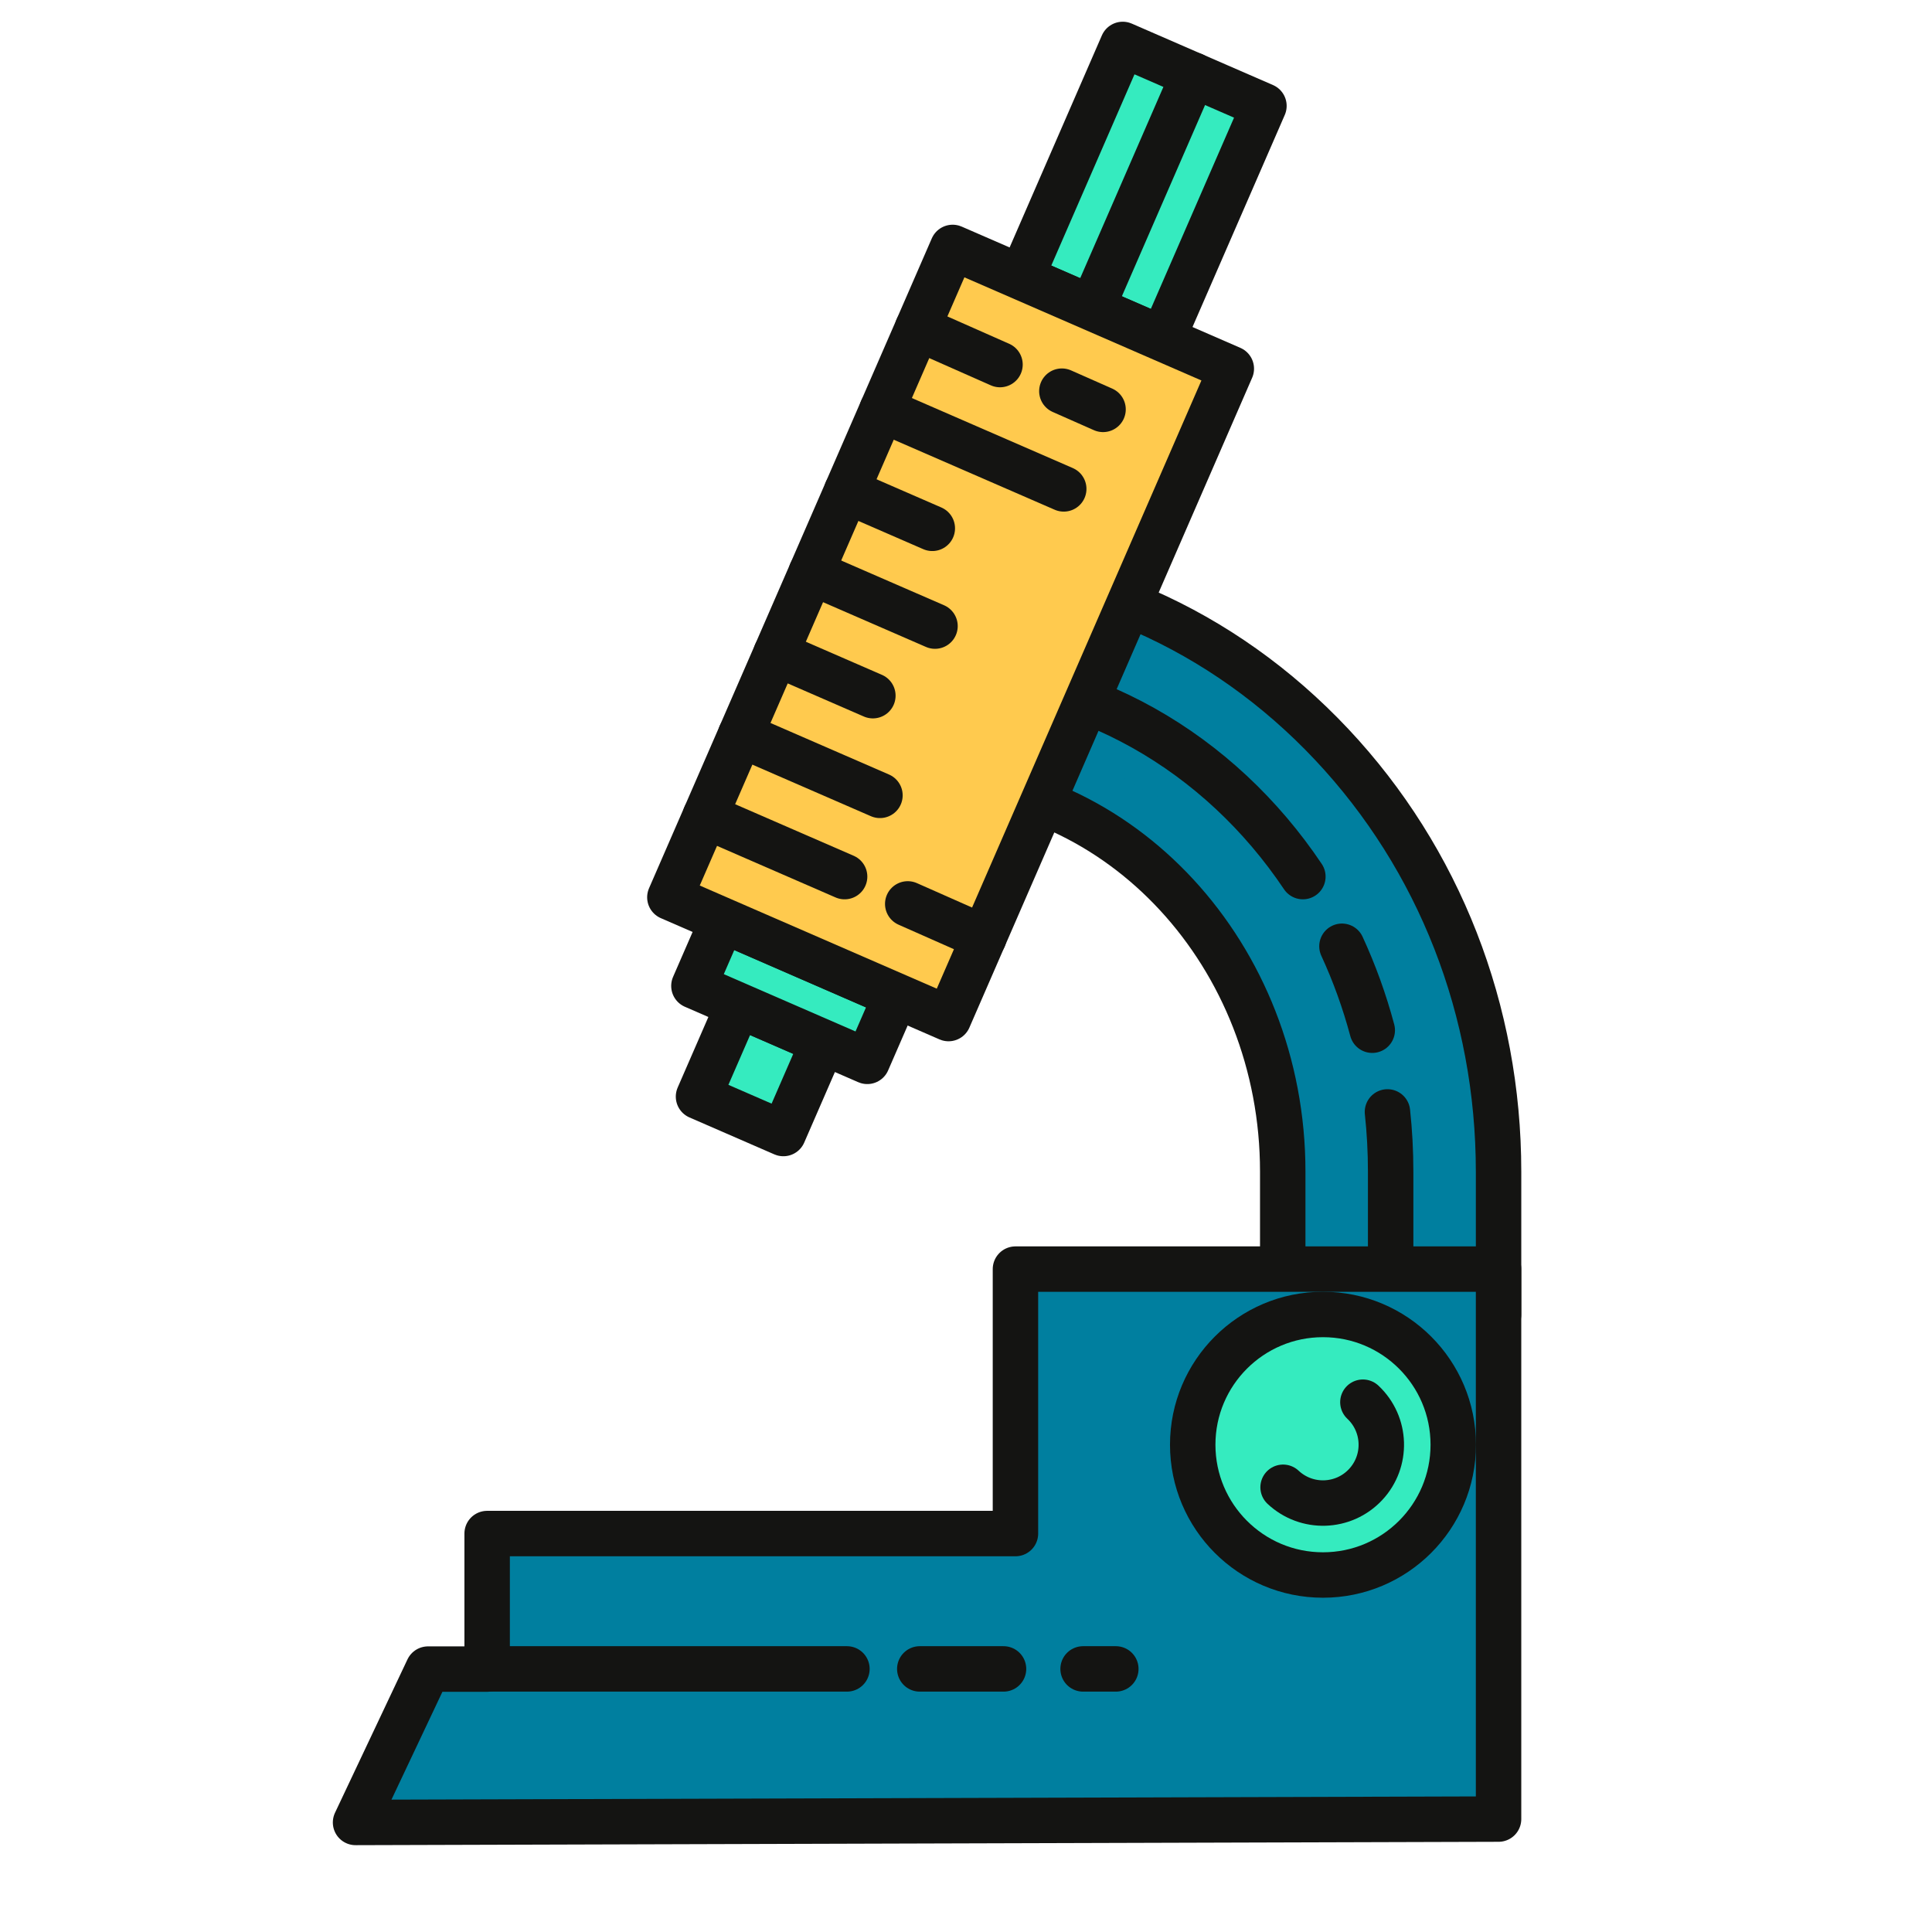
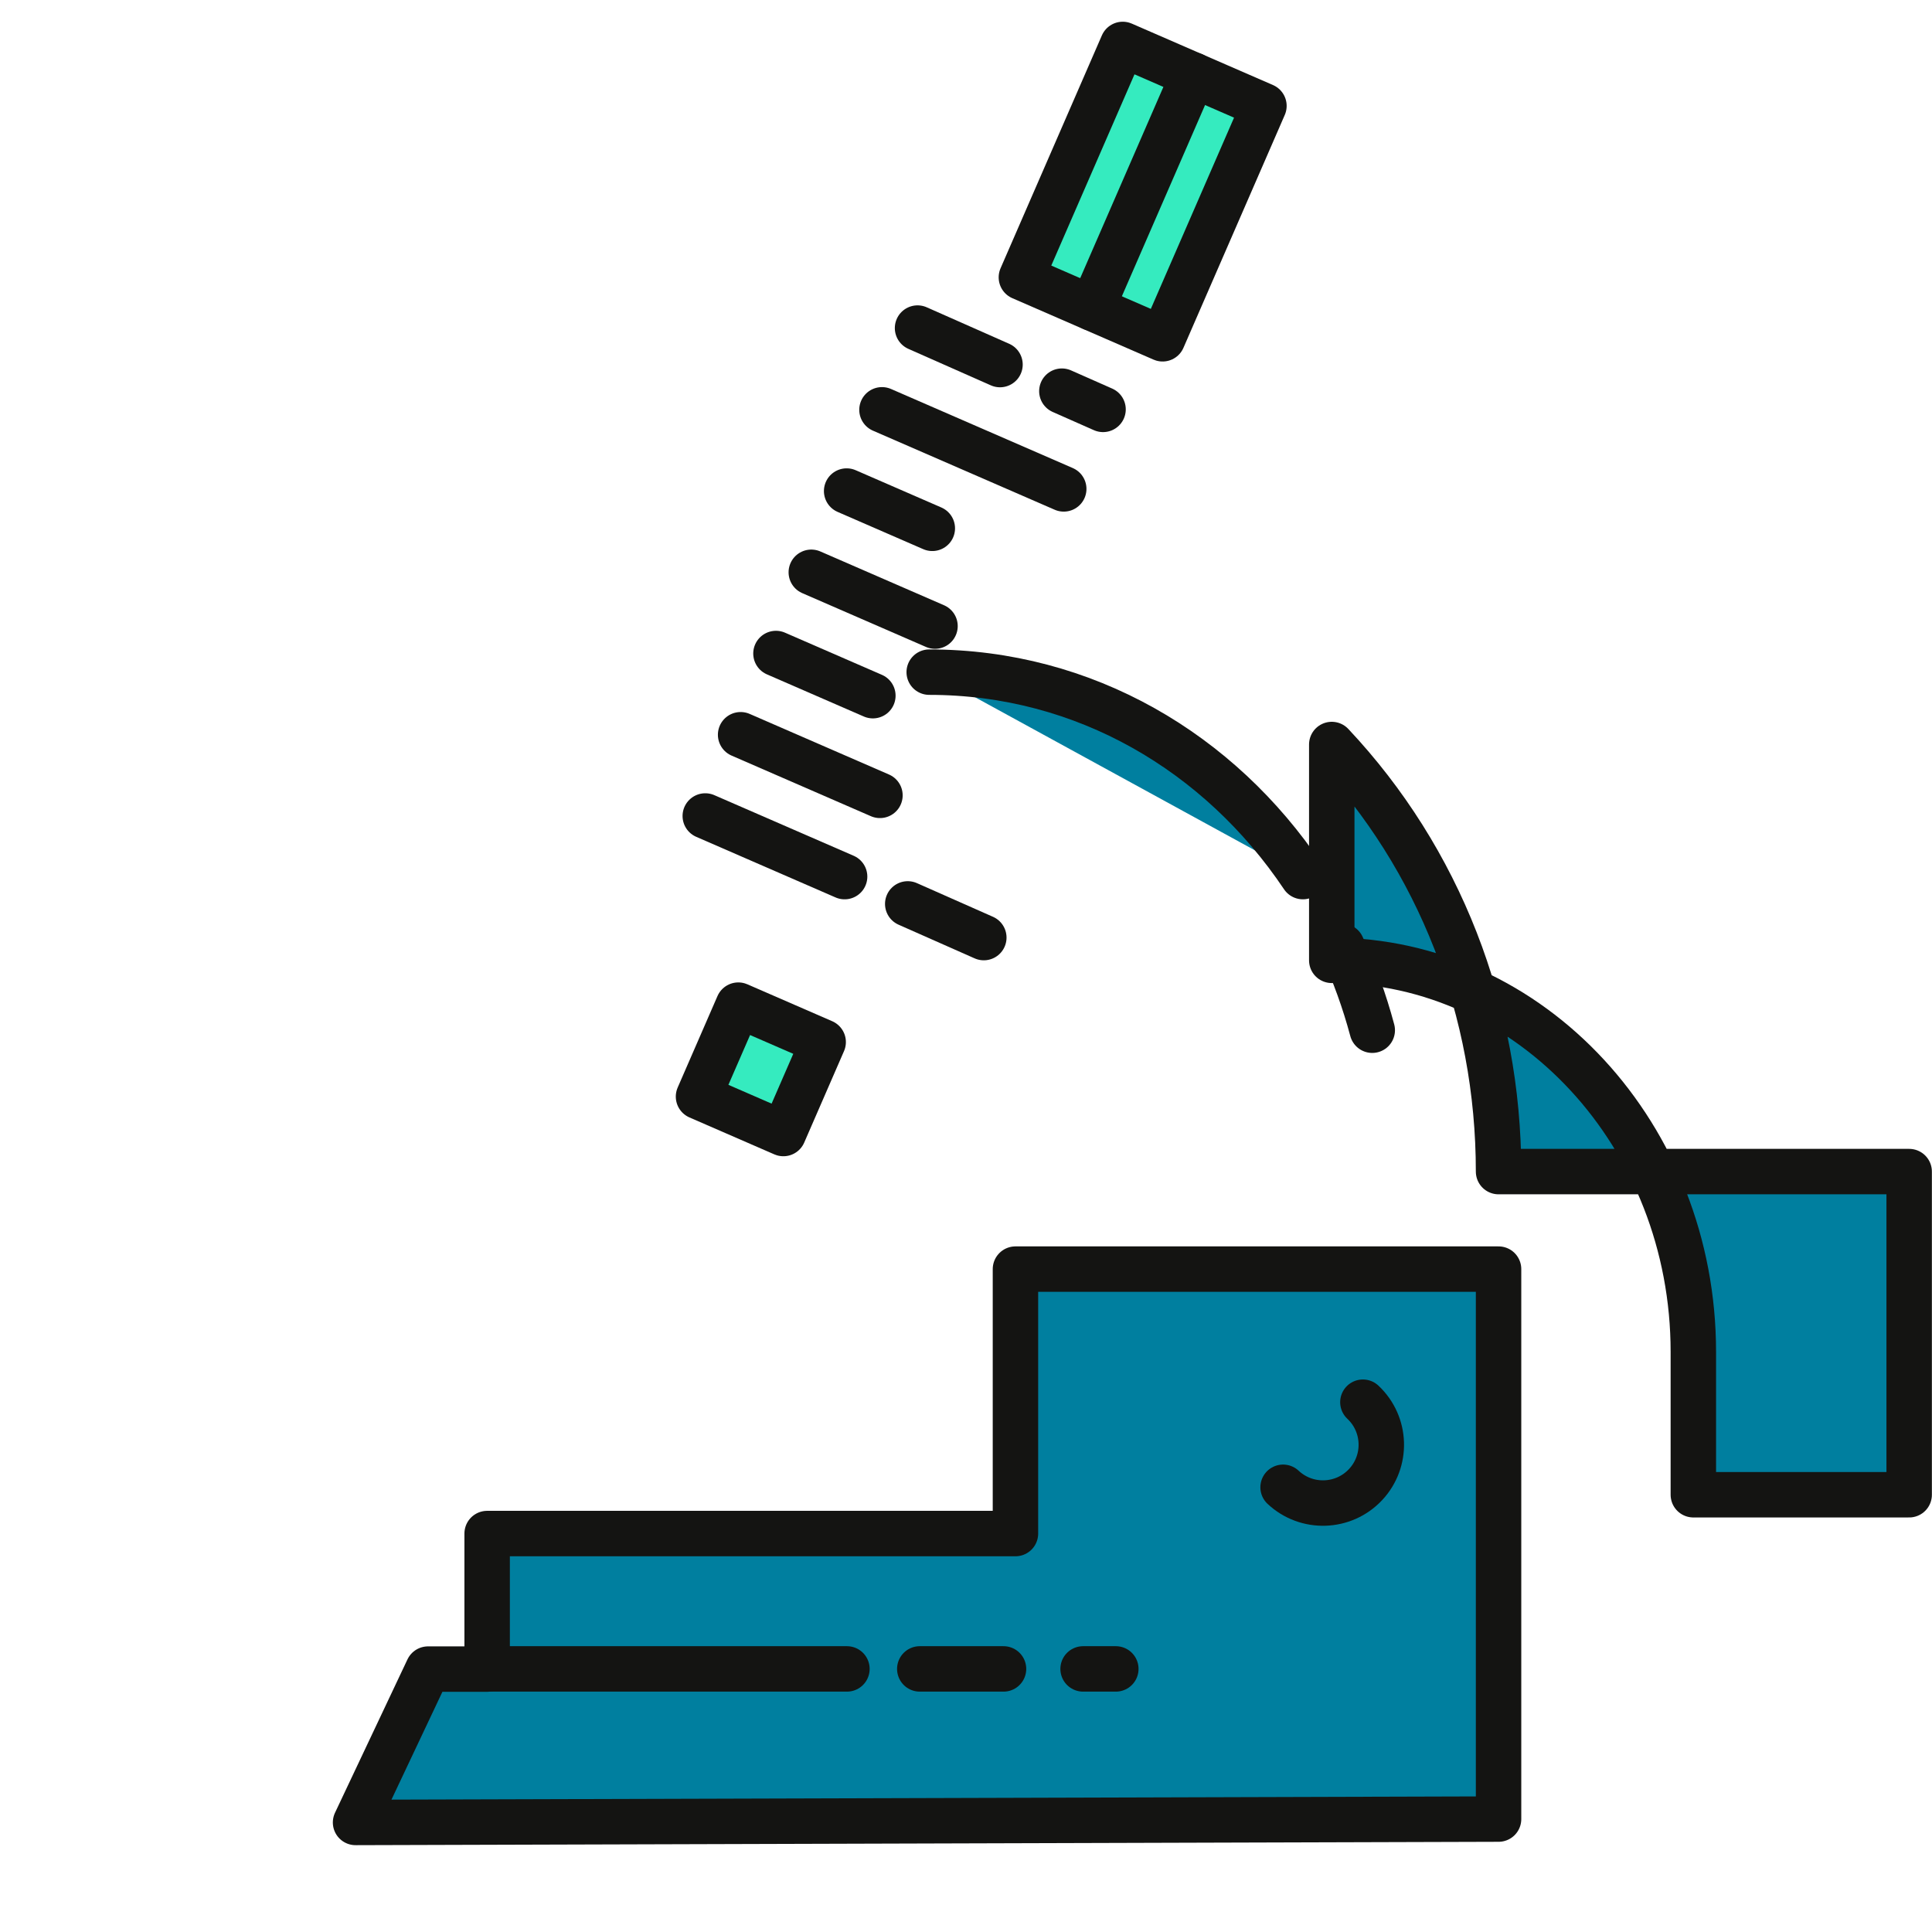
<svg xmlns="http://www.w3.org/2000/svg" version="1.1" x="0px" y="0px" width="340.158px" height="340.156px" viewBox="0 0 340.158 340.156" enable-background="new 0 0 340.158 340.156" xml:space="preserve">
  <g id="Schrott" display="none">
    <g id="Schrott_Halbschatten" display="inline">
	</g>
    <g id="Schrott_Objekte_und_Verläufe" display="inline">
	</g>
  </g>
  <g id="Objekt_un_Verläufe">
</g>
  <g id="Halbschatten">
    <g>
-       <path fill="#007F9F" stroke="#141412" stroke-width="8" stroke-linecap="round" stroke-linejoin="round" stroke-miterlimit="10" d="    M263.844,206.276c0-28.344-10.43-55.047-29.367-75.193c-19.241-20.469-44.916-31.741-72.293-31.741v38    c35.103,0,63.661,30.924,63.661,68.935v25.154h38V206.276z" />
-       <path fill="#007F9F" stroke="#141412" stroke-width="8" stroke-linecap="round" stroke-linejoin="round" stroke-miterlimit="10" d="    M244.283,195.771c0.372,3.444,0.562,6.95,0.562,10.505v1.418v27.608" />
+       <path fill="#007F9F" stroke="#141412" stroke-width="8" stroke-linecap="round" stroke-linejoin="round" stroke-miterlimit="10" d="    M263.844,206.276c0-28.344-10.43-55.047-29.367-75.193v38    c35.103,0,63.661,30.924,63.661,68.935v25.154h38V206.276z" />
      <path fill="#007F9F" stroke="#141412" stroke-width="8" stroke-linecap="round" stroke-linejoin="round" stroke-miterlimit="10" d="    M236.271,166.605c2.169,4.699,3.96,9.641,5.335,14.78" />
      <path fill="#007F9F" stroke="#141412" stroke-width="8" stroke-linecap="round" stroke-linejoin="round" stroke-miterlimit="10" d="    M163.601,118.342c27.389,0,51.156,14.17,65.79,35.995" />
    </g>
    <polygon fill="#007F9F" stroke="#141412" stroke-width="8" stroke-linecap="round" stroke-linejoin="round" stroke-miterlimit="10" points="   263.844,320.277 263.844,223.446 178.786,223.446 178.786,270.006 85.769,270.006 85.769,293.869 75.359,293.87 62.601,320.87  " />
-     <circle fill="#35EBBF" stroke="#141412" stroke-width="8" stroke-linecap="round" stroke-linejoin="round" stroke-miterlimit="10" cx="232.932" cy="254.368" r="22.936" />
    <path fill="none" stroke="#141412" stroke-width="8" stroke-linecap="round" stroke-linejoin="round" stroke-miterlimit="10" d="   M239.957,246.878c4.136,3.879,4.345,10.377,0.465,14.514c-3.879,4.137-10.377,4.345-14.514,0.466" />
    <g>
      <rect x="187.625" y="11.363" transform="matrix(0.917 0.399 -0.399 0.917 30.154 -77.458)" fill="#35EBBF" stroke="#141412" stroke-width="8" stroke-linecap="round" stroke-linejoin="round" stroke-miterlimit="10" width="27.114" height="44.717" />
      <line fill="#35EBBF" stroke="#141412" stroke-width="8" stroke-linecap="round" stroke-linejoin="round" stroke-miterlimit="10" x1="192.263" y1="54.225" x2="210.102" y2="13.22" />
      <rect x="125.801" y="179.483" transform="matrix(0.917 0.399 -0.399 0.917 86.245 -37.811)" fill="#35EBBF" stroke="#141412" stroke-width="8" stroke-linecap="round" stroke-linejoin="round" stroke-miterlimit="10" width="16.293" height="17.562" />
-       <rect x="123.323" y="168.116" transform="matrix(0.917 0.399 -0.399 0.917 81.2 -41.356)" fill="#35EBBF" stroke="#141412" stroke-width="8" stroke-linecap="round" stroke-linejoin="round" stroke-miterlimit="10" width="33.289" height="12.62" />
-       <rect x="140.62" y="49.045" transform="matrix(0.917 0.399 -0.399 0.917 58.346 -57.517)" fill="#FFCA4E" stroke="#141412" stroke-width="8" stroke-linecap="round" stroke-linejoin="round" stroke-miterlimit="10" width="53.507" height="124.775" />
      <line fill="#35EBBF" stroke="#141412" stroke-width="8" stroke-linecap="round" stroke-linejoin="round" stroke-miterlimit="10" x1="124.174" y1="143.666" x2="148.707" y2="154.339" />
      <line fill="#35EBBF" stroke="#141412" stroke-width="8" stroke-linecap="round" stroke-linejoin="round" stroke-miterlimit="10" x1="130.396" y1="129.363" x2="154.929" y2="140.035" />
      <line fill="#35EBBF" stroke="#141412" stroke-width="8" stroke-linecap="round" stroke-linejoin="round" stroke-miterlimit="10" x1="136.619" y1="115.061" x2="153.682" y2="122.484" />
      <line fill="#35EBBF" stroke="#141412" stroke-width="8" stroke-linecap="round" stroke-linejoin="round" stroke-miterlimit="10" x1="142.841" y1="100.76" x2="164.622" y2="110.234" />
      <line fill="#35EBBF" stroke="#141412" stroke-width="8" stroke-linecap="round" stroke-linejoin="round" stroke-miterlimit="10" x1="149.063" y1="86.457" x2="164.147" y2="93.02" />
      <line fill="#35EBBF" stroke="#141412" stroke-width="8" stroke-linecap="round" stroke-linejoin="round" stroke-miterlimit="10" x1="155.285" y1="72.154" x2="187.288" y2="86.078" />
      <line fill="#35EBBF" stroke="#141412" stroke-width="8" stroke-linecap="round" stroke-linejoin="round" stroke-miterlimit="10" x1="161.548" y1="57.762" x2="176.066" y2="64.187" />
      <line fill="#35EBBF" stroke="#141412" stroke-width="8" stroke-linecap="round" stroke-linejoin="round" stroke-miterlimit="10" x1="186.957" y1="68.871" x2="194.209" y2="72.078" />
      <line fill="#35EBBF" stroke="#141412" stroke-width="8" stroke-linecap="round" stroke-linejoin="round" stroke-miterlimit="10" x1="159.82" y1="159.146" x2="173.216" y2="165.076" />
    </g>
  </g>
  <g id="Präsentation">
</g>
  <g id="Muster">
    <line fill="#FFFFFF" stroke="#141412" stroke-width="8" stroke-linecap="round" stroke-linejoin="round" stroke-miterlimit="10" x1="190.695" y1="293.837" x2="196.458" y2="293.837" />
    <line fill="#FFFFFF" stroke="#141412" stroke-width="8" stroke-linecap="round" stroke-linejoin="round" stroke-miterlimit="10" x1="161.941" y1="293.837" x2="176.685" y2="293.837" />
    <line fill="#FFFFFF" stroke="#141412" stroke-width="8" stroke-linecap="round" stroke-linejoin="round" stroke-miterlimit="10" x1="86.733" y1="293.837" x2="149.116" y2="293.837" />
  </g>
  <g id="Hilfslinien" display="none">
    <rect display="inline" fill="none" stroke="#EA0A0A" stroke-width="0.5" stroke-linecap="round" stroke-linejoin="round" stroke-miterlimit="10" width="340.158" height="340.155" />
    <rect x="9.189" y="9.189" display="inline" fill="none" stroke="#EA0A0A" stroke-width="0.5" stroke-linecap="round" stroke-linejoin="round" stroke-miterlimit="10" width="321.779" height="321.776" />
    <line display="inline" fill="none" stroke="#EA0A0A" stroke-width="0.5" stroke-linecap="round" stroke-linejoin="round" stroke-miterlimit="10" x1="175.021" y1="9.189" x2="175.021" y2="330.966" />
  </g>
</svg>